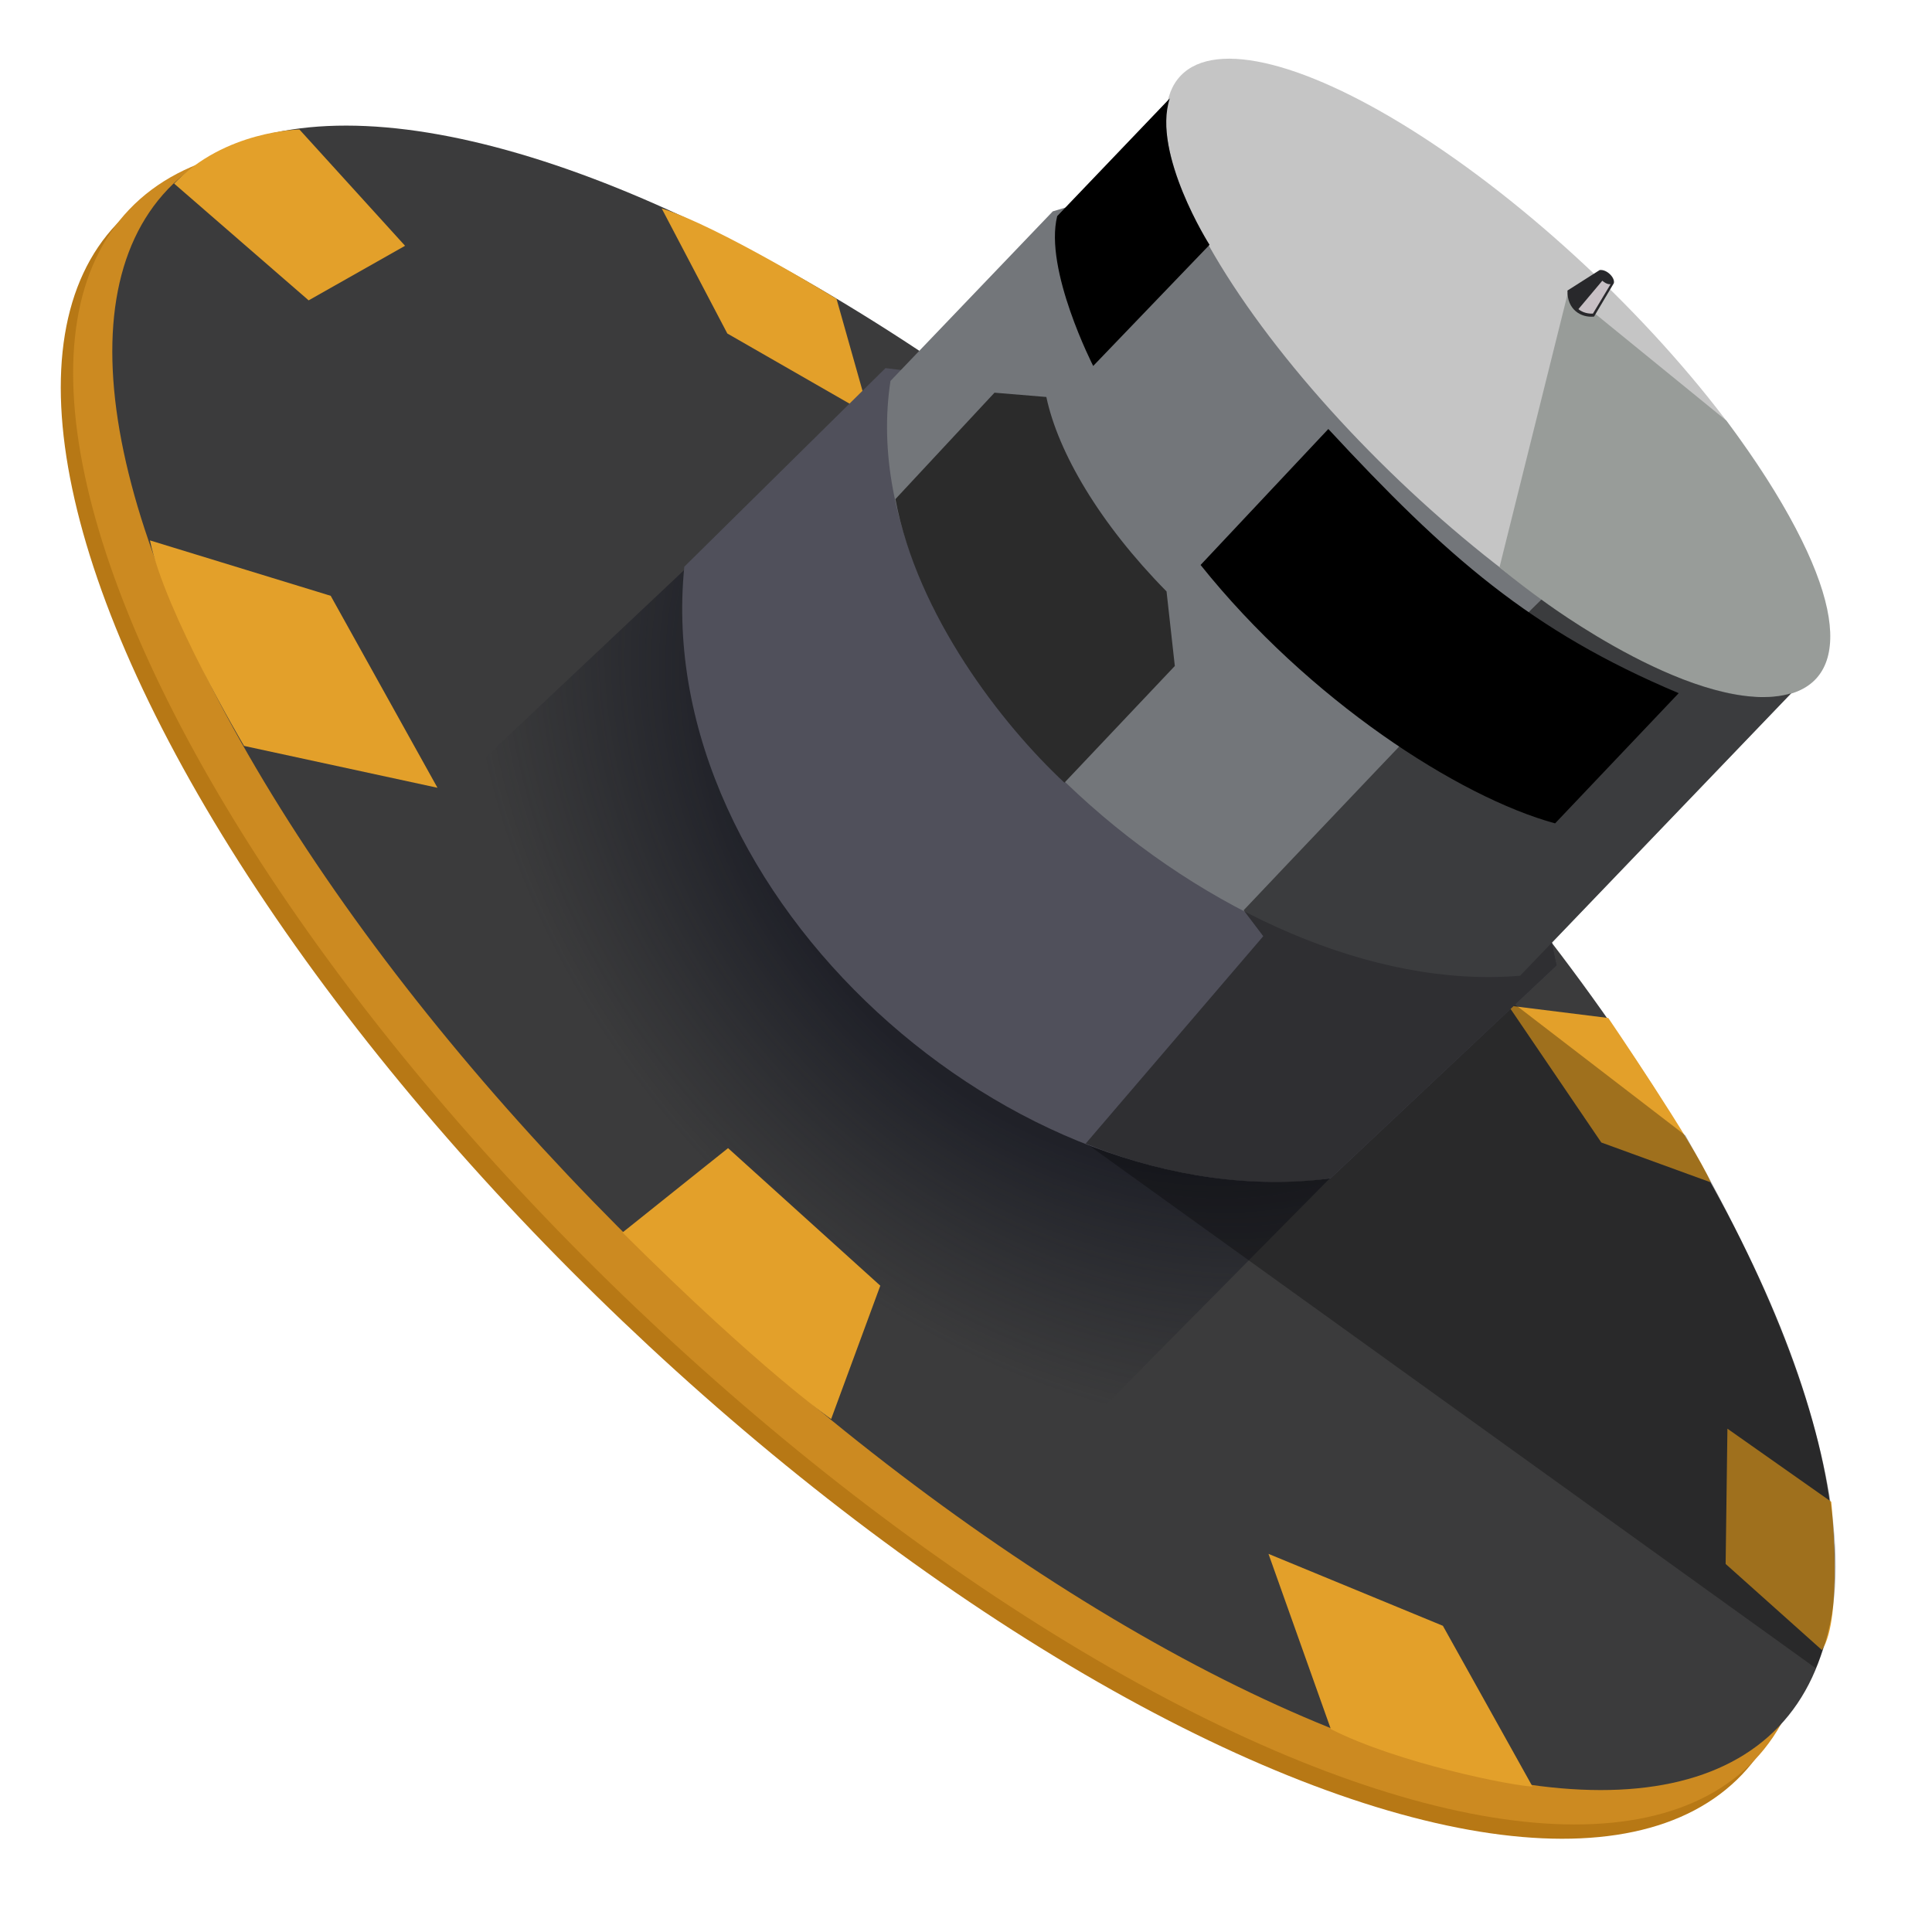
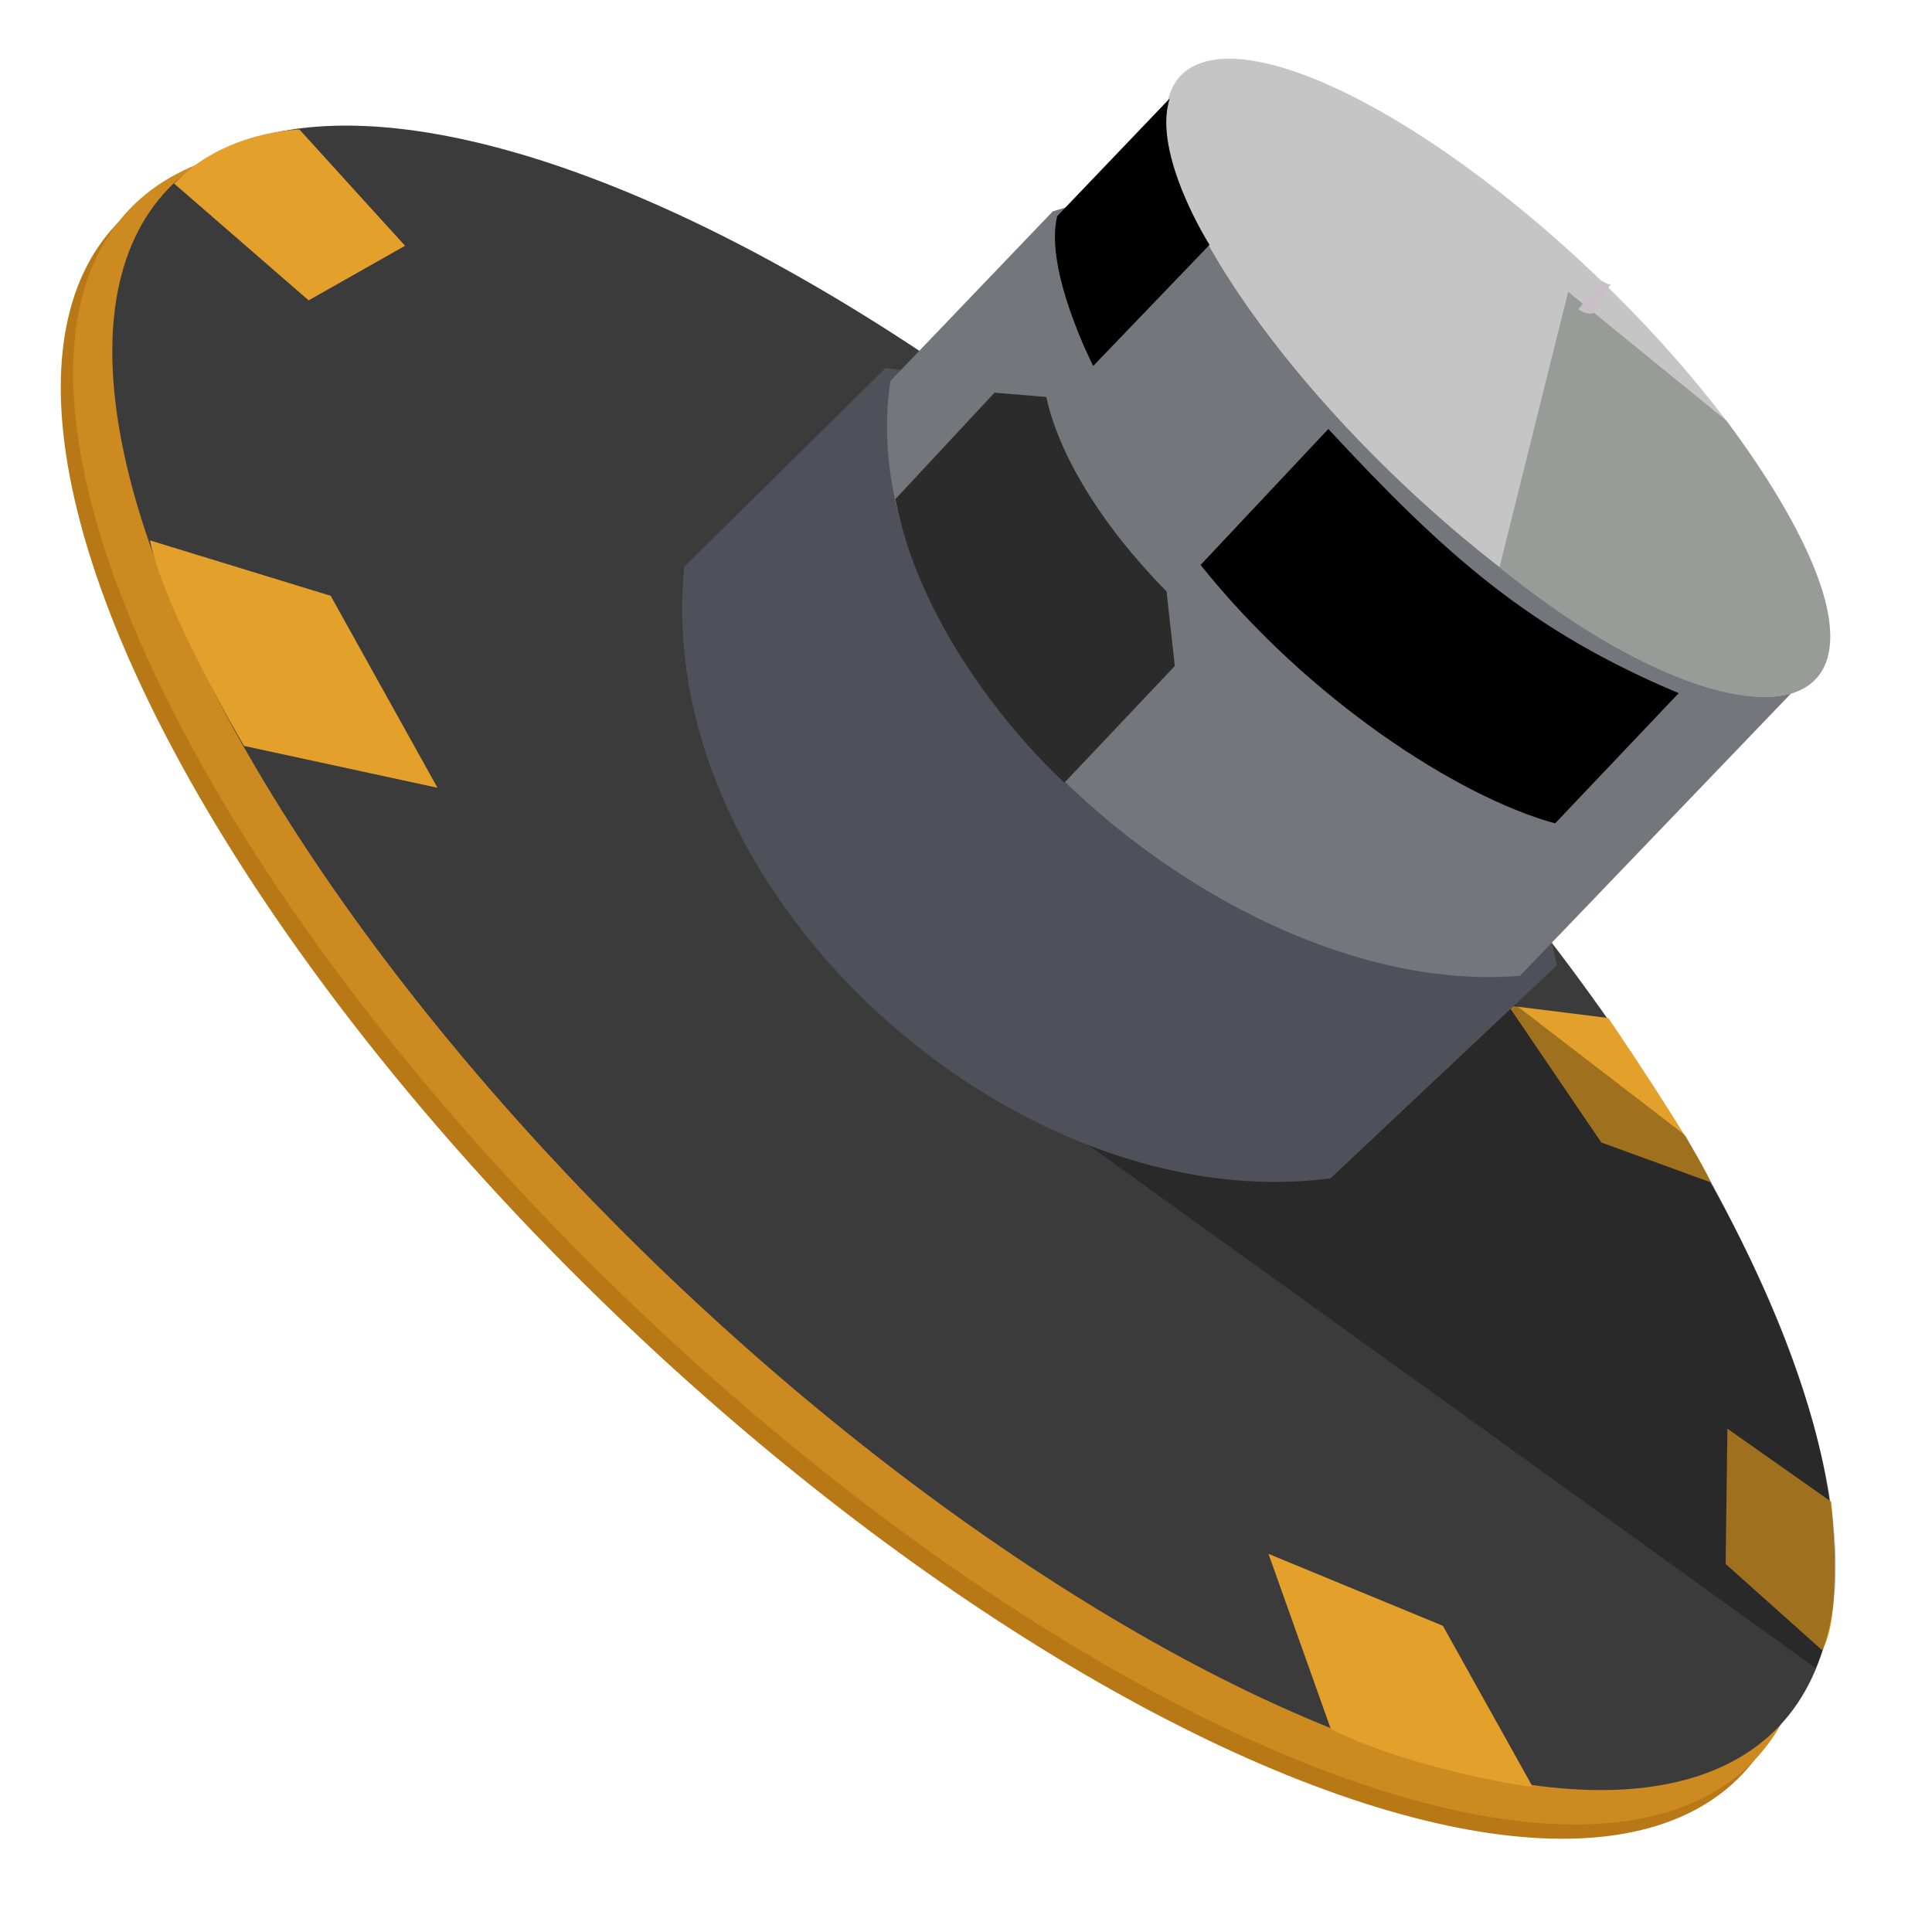
<svg xmlns="http://www.w3.org/2000/svg" xmlns:ns1="http://www.inkscape.org/namespaces/inkscape" xmlns:ns2="http://sodipodi.sourceforge.net/DTD/sodipodi-0.dtd" xmlns:xlink="http://www.w3.org/1999/xlink" width="180" height="180" viewBox="0 0 47.625 47.625" version="1.1" id="svg1688" ns1:version="1.4 (e7c3feb100, 2024-10-09)" ns2:docname="gs_icon.svg" ns1:export-filename="gs_icon_l.png" ns1:export-xdpi="266.66666" ns1:export-ydpi="266.66666">
  <defs id="defs1682">
    <linearGradient id="swatch12" ns1:swatch="solid">
      <stop style="stop-color:#ffffff;stop-opacity:1;" offset="0" id="stop12" />
    </linearGradient>
    <linearGradient id="linearGradient4" ns1:collect="always">
      <stop style="stop-color:#11131e;stop-opacity:0.645;" offset="0.217" id="stop4" />
      <stop style="stop-color:#171a22;stop-opacity:0;" offset="0.358" id="stop5" />
    </linearGradient>
    <radialGradient ns1:collect="always" xlink:href="#linearGradient4" id="radialGradient1" cx="27.417" cy="279.089" fx="27.417" fy="279.089" r="12.569" gradientTransform="matrix(-2.809,-2.823,2.186,-2.175,-505.531,963.622)" gradientUnits="userSpaceOnUse" />
  </defs>
  <ns2:namedview id="base" pagecolor="#ffffff" bordercolor="#666666" borderopacity="1.0" ns1:pageopacity="0.0" ns1:pageshadow="2" ns1:zoom="1.4142136" ns1:cx="-35.708892" ns1:cy="68.942911" ns1:document-units="px" ns1:current-layer="layer1" showgrid="false" ns1:window-width="1906" ns1:window-height="1014" ns1:window-x="0" ns1:window-y="0" ns1:window-maximized="1" units="px" ns1:showpageshadow="0" ns1:pagecheckerboard="0" ns1:deskcolor="#d1d1d1" />
  <g ns1:label="Layer 1" ns1:groupmode="layer" id="layer1" transform="translate(0,-259.958)">
    <ellipse transform="rotate(43.661)" ry="10.964" rx="27.687" cy="190.065" cx="213.052" id="path5076-4-5-3" style="fill:#b77815;fill-opacity:1;stroke:none;stroke-width:1.038;stroke-linecap:round;stroke-linejoin:round;stroke-miterlimit:4;stroke-dasharray:none;stroke-dashoffset:0;stroke-opacity:1;paint-order:normal" />
    <ellipse transform="rotate(43.661)" ry="10.964" rx="27.687" cy="189.6" cx="213.029" id="path5076-4-3" style="fill:#cc8a21;fill-opacity:1;stroke:none;stroke-width:1.038;stroke-linecap:round;stroke-linejoin:round;stroke-miterlimit:4;stroke-dasharray:none;stroke-dashoffset:0;stroke-opacity:1;paint-order:normal" />
    <ellipse transform="rotate(43.661)" ry="10.868" rx="27.446" cy="188.579" cx="213.132" id="path5076-2" style="fill:#3b3b3c;fill-opacity:1;stroke:none;stroke-width:1.029;stroke-linecap:round;stroke-linejoin:round;stroke-miterlimit:4;stroke-dasharray:none;stroke-dashoffset:0;stroke-opacity:1;paint-order:normal" />
    <path ns2:nodetypes="ccccc" ns1:connector-curvature="0" id="path5104-9" d="m 3.696,273.279 c 0.367,1.772 2.32,5.066 2.32,5.066 l 4.768,1.032 -2.632,-4.732 z" style="fill:#e3a02a;fill-opacity:1;stroke:none;stroke-width:0.272px;stroke-linecap:butt;stroke-linejoin:miter;stroke-opacity:1" />
    <path ns2:nodetypes="ccccc" ns1:connector-curvature="0" id="path5106-8" d="m 4.293,264.484 3.315,2.878 2.377,-1.345 -2.604,-2.867 c 0,0 -1.843,0.024 -3.088,1.333 z" style="fill:#e3a02a;fill-opacity:1;stroke:none;stroke-width:0.272px;stroke-linecap:butt;stroke-linejoin:miter;stroke-opacity:1" />
    <path ns2:nodetypes="ccccc" ns1:connector-curvature="0" id="path5110-0" d="m 45.142,296.978 c 0,0 0.296,2.888 -0.231,3.654 l -2.373,-2.122 0.044,-3.334 z" style="fill:#e3a02a;fill-opacity:1;stroke:none;stroke-width:0.272px;stroke-linecap:butt;stroke-linejoin:miter;stroke-opacity:1" />
    <path ns2:nodetypes="ccccc" ns1:connector-curvature="0" id="path5112-5" d="m 39.645,285.052 c 0,0 2.128,3.126 2.527,4.052 l -2.699,-0.983 -2.293,-3.376 z" style="fill:#e3a02a;fill-opacity:1;stroke:none;stroke-width:0.272px;stroke-linecap:butt;stroke-linejoin:miter;stroke-opacity:1" />
-     <path style="fill:url(#radialGradient1);stroke:none;stroke-width:0.357px;stroke-linecap:butt;stroke-linejoin:miter;stroke-opacity:1" d="m 17.164,273.729 -8.852,8.34 6.724,7.952 9.179,7.649 8.627,-8.726 z" id="path3" ns2:nodetypes="cccccc" />
    <path ns2:nodetypes="ccccc" ns1:connector-curvature="0" id="path5183-3" d="m 26.763,288.135 17.995,12.945 c 2.005,-4.34 -2.73,-12.243 -3.21,-13.132 L 28.174,277.673 Z" style="fill:#000000;fill-opacity:0.299;stroke:none;stroke-width:0.272px;stroke-linecap:butt;stroke-linejoin:miter;stroke-opacity:1" />
-     <path ns2:nodetypes="ccccc" ns1:connector-curvature="0" id="path5102-1" d="m 15.345,290.34 c 3.432,3.416 5.143,4.599 5.143,4.599 l 1.212,-3.288 -3.753,-3.391 z" style="fill:#e3a02a;fill-opacity:1;stroke:none;stroke-width:0.272px;stroke-linecap:butt;stroke-linejoin:miter;stroke-opacity:1" />
    <path ns2:nodetypes="ccccc" ns1:connector-curvature="0" id="path5108-9" d="m 32.806,302.581 c 1.65,0.843 4.502,1.406 4.971,1.416 l -2.209,-3.962 -4.299,-1.773 z" style="fill:#e3a02a;fill-opacity:1;stroke:none;stroke-width:0.272px;stroke-linecap:butt;stroke-linejoin:miter;stroke-opacity:1" />
-     <path ns1:connector-curvature="0" id="path5114-2" d="m 16.311,265.096 c 1.389,0.431 4.31,2.229 4.31,2.229 l 0.809,2.864 -3.501,-2.01 z" style="fill:#e3a02a;fill-opacity:1;stroke:none;stroke-width:0.272px;stroke-linecap:butt;stroke-linejoin:miter;stroke-opacity:1" ns2:nodetypes="ccccc" />
    <path ns2:nodetypes="cccccc" ns1:connector-curvature="0" id="path5146-6" d="m 35.621,270.752 -13.793,-1.72 -4.959,4.895 c -0.82,8.162 8.193,16.093 15.929,15.078 l 5.577,-5.249 z" style="fill:#50505b;fill-opacity:1;stroke:none;stroke-width:0.272px;stroke-linecap:butt;stroke-linejoin:miter;stroke-opacity:1" />
    <path ns2:nodetypes="cccccc" ns1:connector-curvature="0" id="path5148-6" d="m 25.952,265.168 -4.001,4.18 c -1.075,7.009 8.241,15.281 15.52,14.663 l 7.316,-7.622 -15.301,-14.531 -3.082,3.175" style="fill:#73767a;fill-opacity:1;stroke:none;stroke-width:0.272px;stroke-linecap:butt;stroke-linejoin:miter;stroke-opacity:1" />
    <ellipse transform="rotate(43.661)" ry="3.502" rx="10.786" cy="169.32" cx="212.602" id="path5150-4" style="fill:#c5c5c5;fill-opacity:1;stroke:none;stroke-width:1.029;stroke-linecap:round;stroke-linejoin:round;stroke-miterlimit:4;stroke-dasharray:none;stroke-dashoffset:0;stroke-opacity:1;paint-order:normal" />
-     <path ns2:nodetypes="cccc" ns1:connector-curvature="0" id="path5152-7" d="m 38.656,267.15 -1.693,6.794 c 6.165,5.016 11.497,4.365 5.593,-3.618 z" style="fill:#989c99;fill-opacity:1;stroke:none;stroke-width:0.268px;stroke-linecap:butt;stroke-linejoin:miter;stroke-opacity:1" />
-     <path ns2:nodetypes="ccccc" ns1:connector-curvature="0" id="path5154-3" d="m 38.639,267.12 c -0.011,0.473 0.337,0.675 0.655,0.642 l 0.487,-0.821 c 0.04,-0.126 -0.166,-0.35 -0.348,-0.326 z" style="fill:#28282b;fill-opacity:1;stroke:none;stroke-width:0.272px;stroke-linecap:butt;stroke-linejoin:miter;stroke-opacity:1" />
+     <path ns2:nodetypes="cccc" ns1:connector-curvature="0" id="path5152-7" d="m 38.656,267.15 -1.693,6.794 c 6.165,5.016 11.497,4.365 5.593,-3.618 " style="fill:#989c99;fill-opacity:1;stroke:none;stroke-width:0.268px;stroke-linecap:butt;stroke-linejoin:miter;stroke-opacity:1" />
    <path ns2:nodetypes="ccccc" ns1:connector-curvature="0" id="path5175-6" d="m 39.498,266.878 c 0,0 0.109,0.101 0.204,0.085 l -0.435,0.725 c 0,0 -0.207,0.02 -0.358,-0.11 z" style="fill:#c8c0c5;fill-opacity:1;stroke:none;stroke-width:0.242px;stroke-linecap:butt;stroke-linejoin:miter;stroke-opacity:1" />
-     <path style="fill:#1d1d1d;fill-opacity:0.643;stroke:none;stroke-width:0.358px;stroke-linecap:butt;stroke-linejoin:miter;stroke-opacity:1" d="m 30.656,282.396 0.484,0.64 -4.378,5.113 c 3.379,1.38 6.04,0.851 6.04,0.851 l 5.574,-5.244 -0.119,-0.562 5.896,-6.146 c -2.204,0.651 -6.157,-2.309 -6.157,-2.309 -0.952,0.907 -7.339,7.657 -7.339,7.657 z" id="path2" ns2:nodetypes="ccccccccc" />
    <path ns2:nodetypes="ccccc" ns1:connector-curvature="0" id="path5179-4" d="m 32.744,270.533 c 2.92,3.149 4.995,4.98 8.637,6.512 l -3.047,3.21 c -2.376,-0.65 -6.075,-3.041 -8.739,-6.37 z" style="fill:#000000;fill-opacity:1;stroke:none;stroke-width:0.314px;stroke-linecap:butt;stroke-linejoin:miter;stroke-opacity:1" />
    <path ns2:nodetypes="ccccc" ns1:connector-curvature="0" id="path5177-0" d="m 29.816,265.993 -2.868,2.986 c 0,0 -1.217,-2.379 -0.887,-3.694 l 2.774,-2.901 c -0.445,1.368 0.981,3.609 0.981,3.609 z" style="fill:#000000;fill-opacity:1;stroke:none;stroke-width:0.272px;stroke-linecap:butt;stroke-linejoin:miter;stroke-opacity:1" />
    <path ns2:nodetypes="ccccccc" ns1:connector-curvature="0" id="path5181-9" d="m 22.072,272.262 2.443,-2.624 1.278,0.106 c 0.29,1.369 1.315,3.12 2.963,4.793 l 0.204,1.838 -2.721,2.877 c -1.539,-1.435 -3.626,-4.121 -4.166,-6.989 z" style="fill:#2a2a2a;fill-opacity:0.978;stroke:none;stroke-width:0.272px;stroke-linecap:butt;stroke-linejoin:miter;stroke-opacity:1" />
  </g>
</svg>